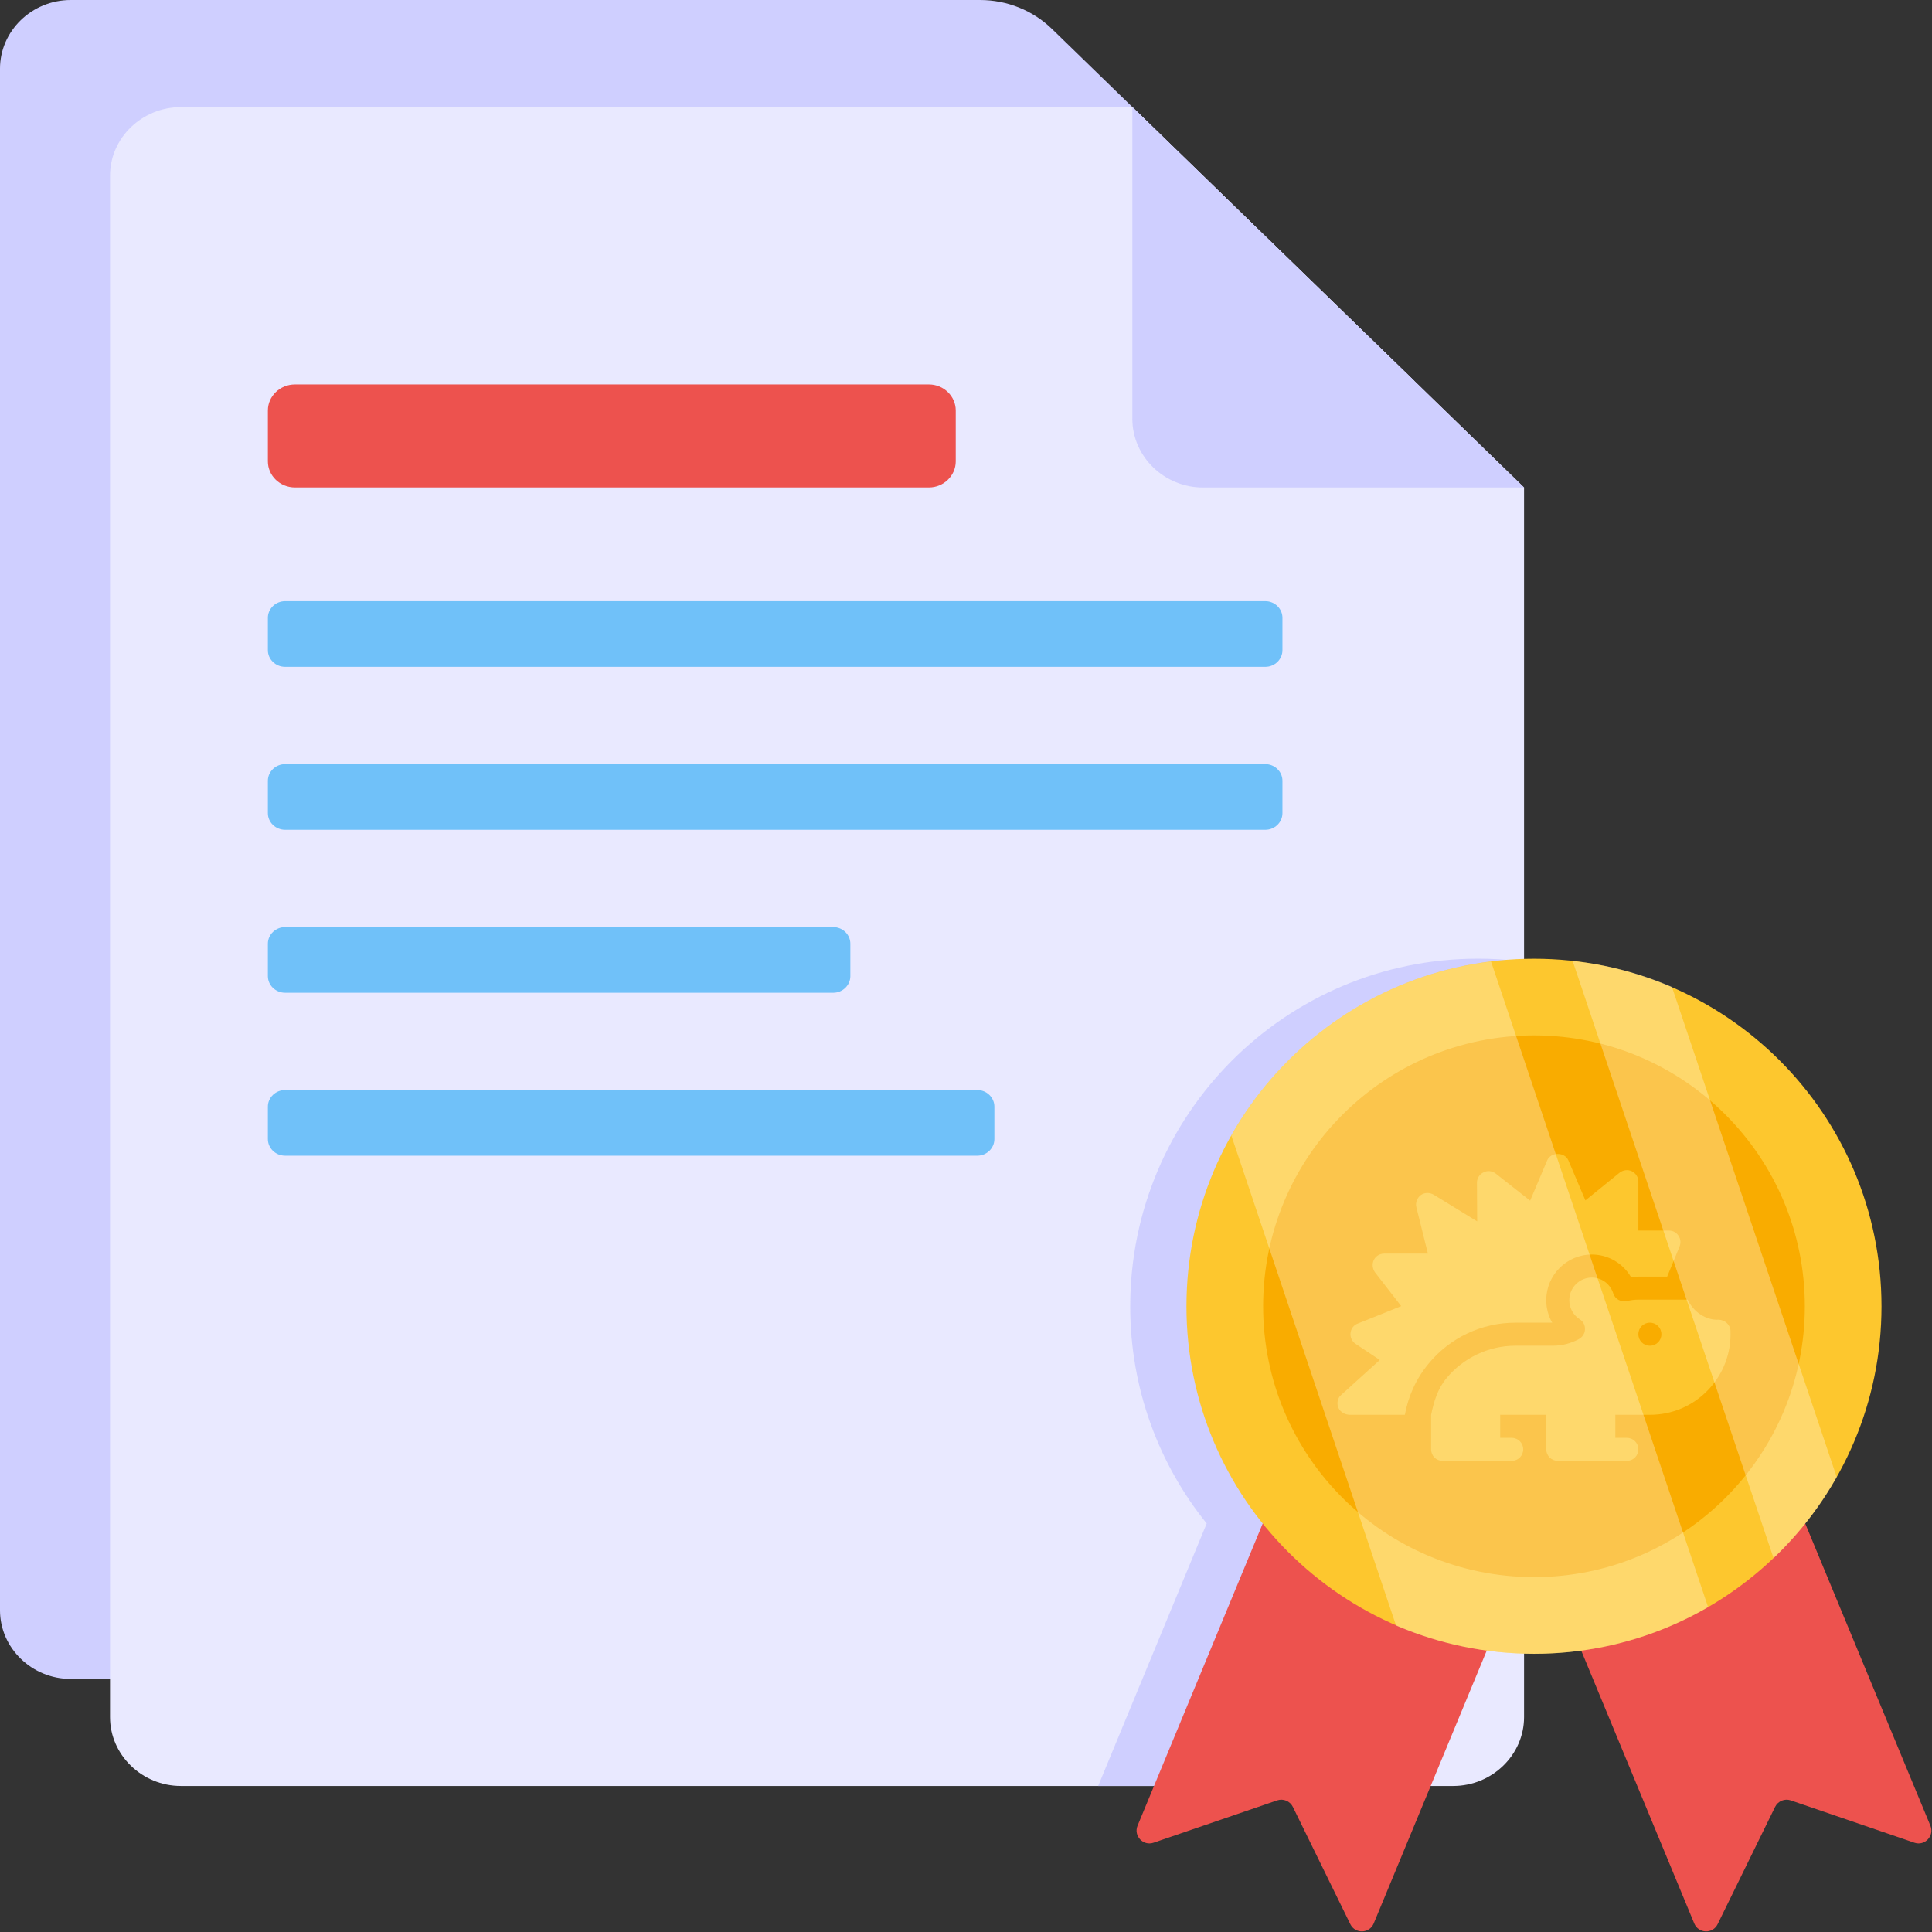
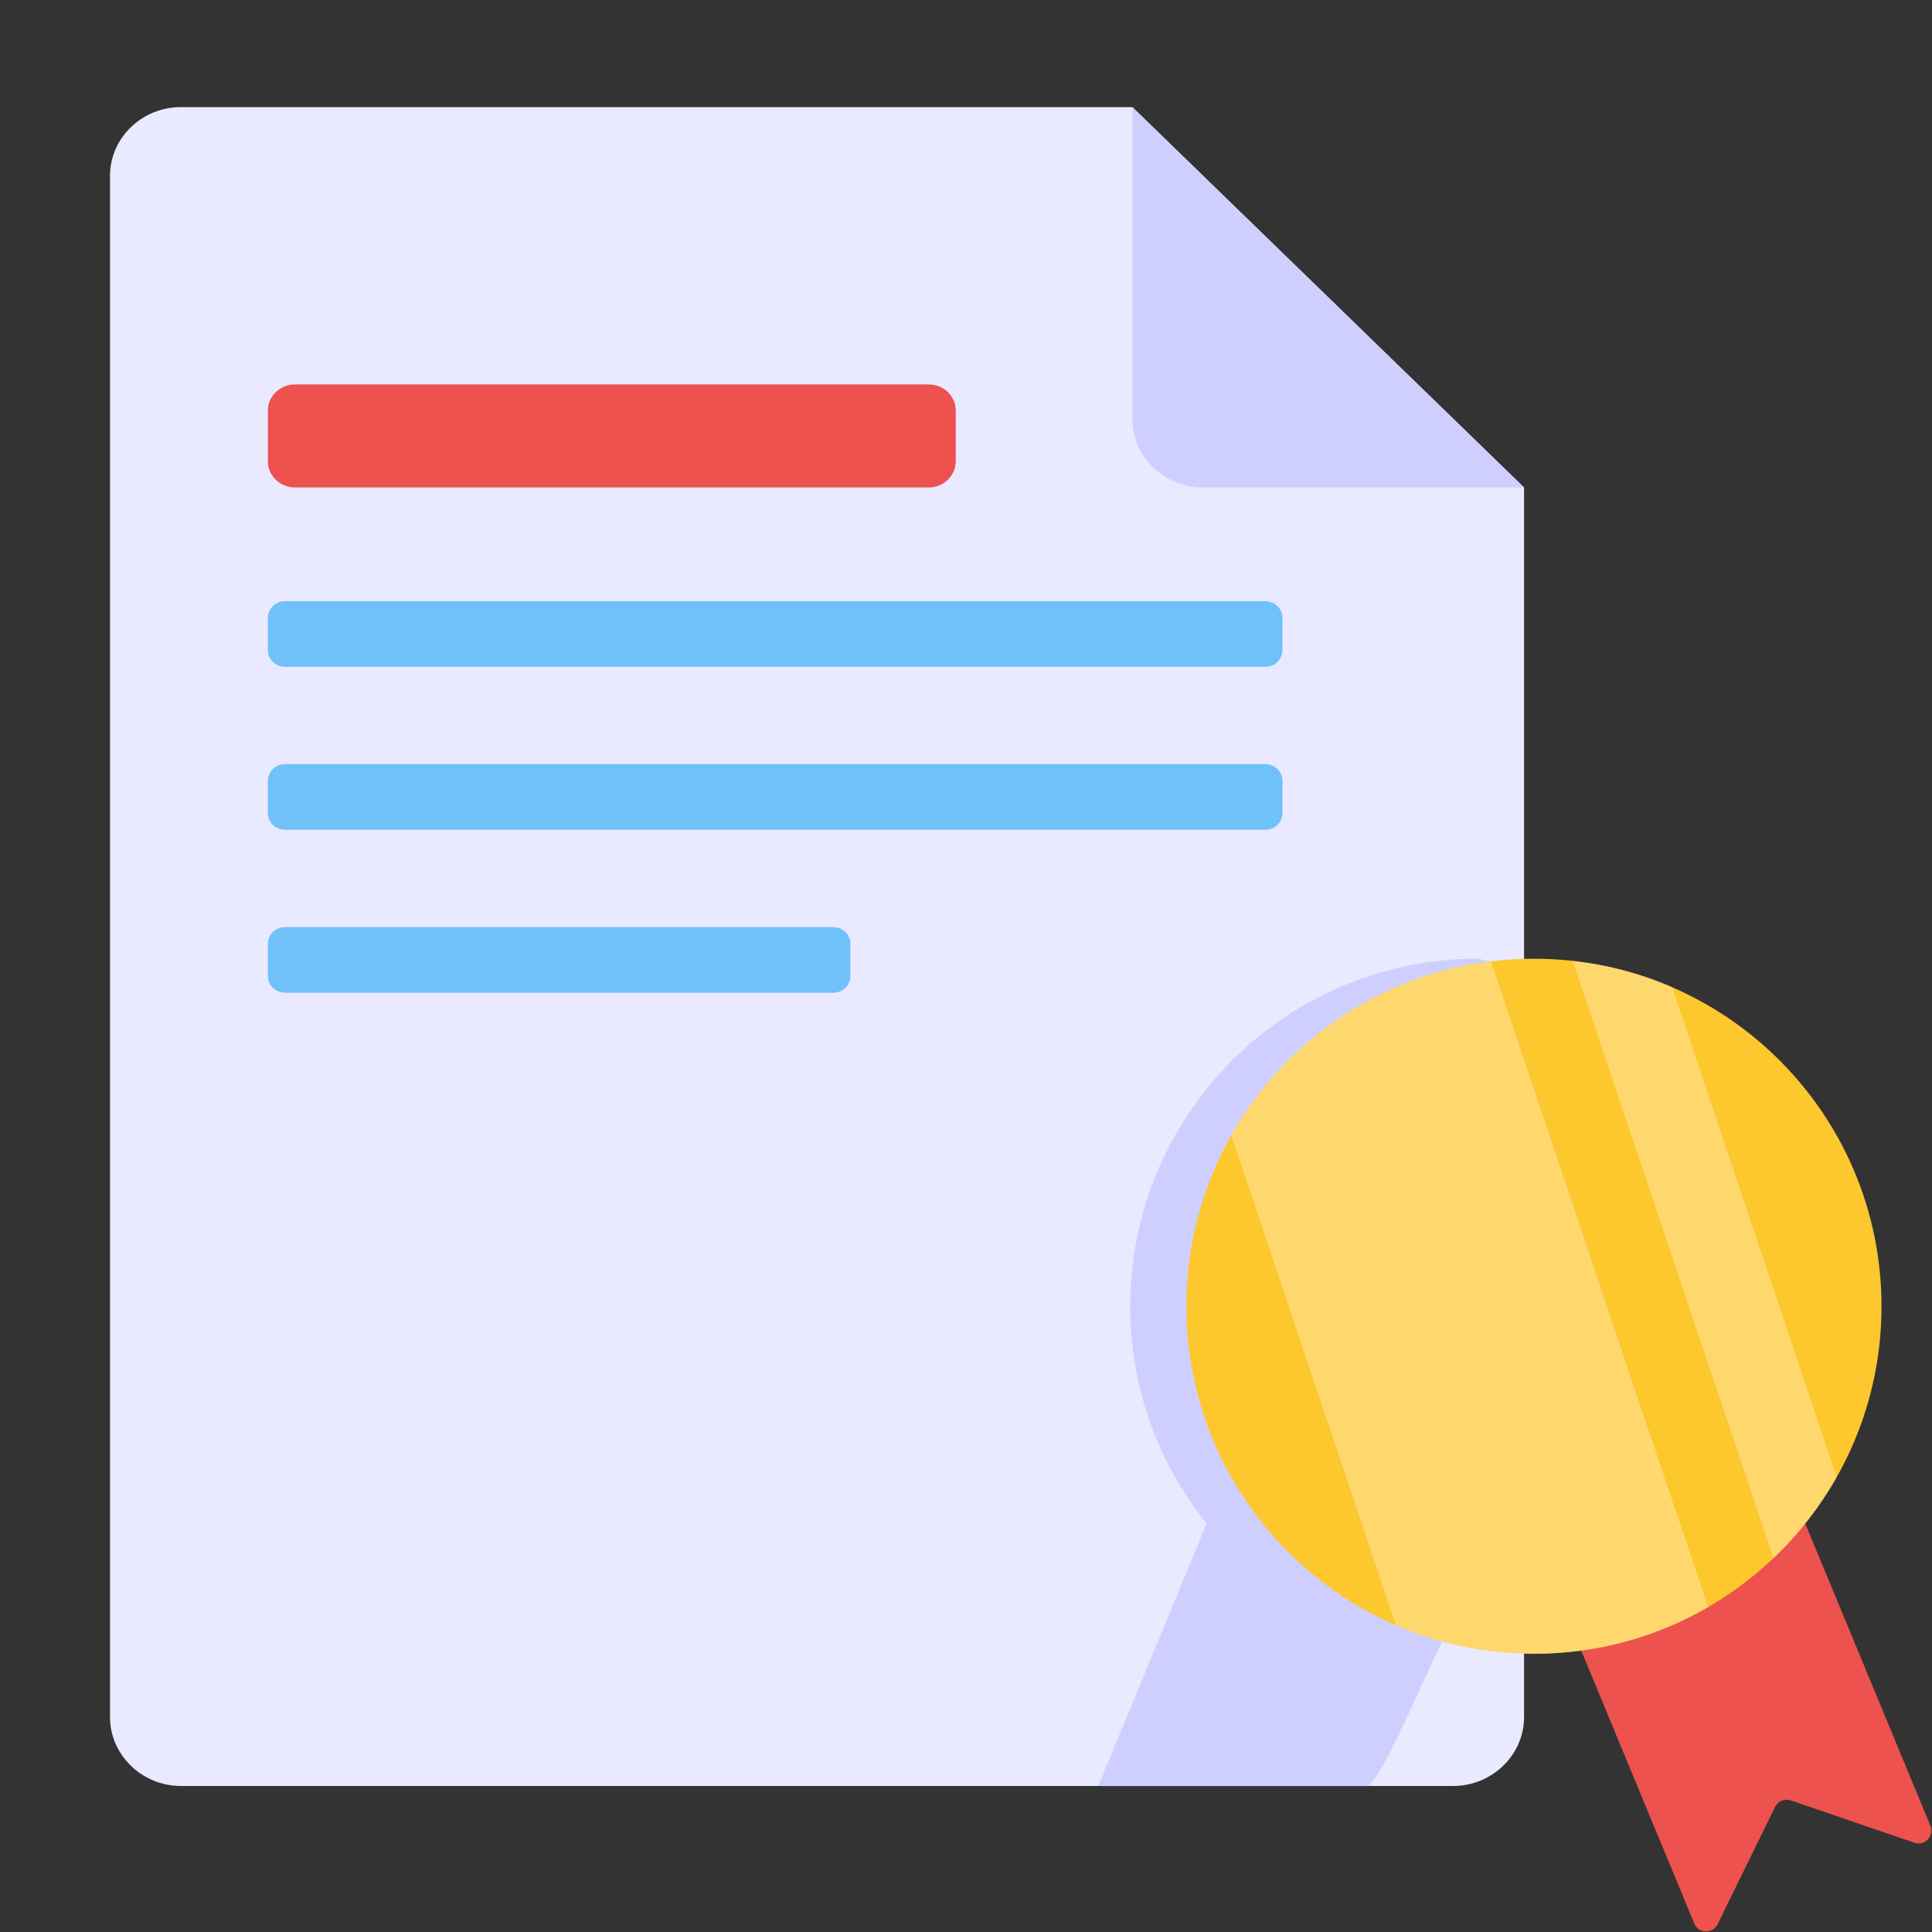
<svg xmlns="http://www.w3.org/2000/svg" width="100%" height="100%" viewBox="0 0 2134 2134" version="1.1" xml:space="preserve" style="fill-rule:evenodd;clip-rule:evenodd;stroke-linejoin:round;stroke-miterlimit:2;">
  <rect x="0" y="0" width="2134" height="2134" fill="#333333" stroke="none" />
  <g>
    <g>
      <g>
        <g>
-           <path d="M1561.67,420.28l0,1358.32c0,41.724 -35.137,75.862 -78.083,75.862l-1405.51,0c-42.946,0 -78.084,-34.138 -78.084,-75.862l0,-1702.74c0,-41.724 35.138,-75.862 78.084,-75.862l1004.49,-0c29.781,-0 58.341,11.494 79.399,31.953l399.698,388.327Z" style="fill:#cfcfff;fill-rule:nonzero;" />
-         </g>
+           </g>
      </g>
      <g>
        <g>
          <g>
            <path d="M1683.41,538.406l-0,1358.26c-0,41.726 -35.313,76.042 -78.269,76.042l-1405.35,-0c-42.956,-0 -78.268,-34.316 -78.268,-76.042l-0,-1702.62c-0,-41.733 35.312,-75.739 78.268,-75.739l1050.9,-0l432.712,420.1Z" style="fill:#e9e9ff;fill-rule:nonzero;" />
          </g>
        </g>
        <g>
          <g>
            <path d="M1683.32,538.464l-354.503,0c-42.95,0 -78.084,-34.134 -78.084,-75.862l0,-344.418l432.587,420.28Z" style="fill:#cfcfff;fill-rule:nonzero;" />
          </g>
        </g>
      </g>
    </g>
    <g>
      <g>
        <path d="M1055.67,453.399l0,56.254c0,15.757 -13.36,28.753 -29.587,28.753l-700.289,0c-16.545,0 -29.905,-12.996 -29.905,-28.753l-0,-56.254c-0,-15.773 13.36,-28.753 29.905,-28.753l700.289,-0c16.227,-0 29.587,12.98 29.587,28.753Z" style="fill:#ed524e;fill-rule:nonzero;" />
      </g>
    </g>
    <g>
      <g>
        <g>
          <path d="M1416.52,682.363l0,35.857c0,10.044 -8.516,18.327 -18.859,18.327l-1082.71,0c-10.546,0 -19.062,-8.283 -19.062,-18.327l-0,-35.857c-0,-10.054 8.516,-18.328 19.062,-18.328l1082.71,-0c10.343,-0 18.859,8.274 18.859,18.328Z" style="fill:#70c1f9;fill-rule:nonzero;" />
        </g>
      </g>
      <g>
        <g>
          <path d="M1416.52,862.356l0,35.857c0,10.044 -8.516,18.328 -18.859,18.328l-1082.71,-0c-10.546,-0 -19.062,-8.284 -19.062,-18.328l-0,-35.857c-0,-10.054 8.516,-18.328 19.062,-18.328l1082.71,0c10.343,0 18.859,8.274 18.859,18.328Z" style="fill:#70c1f9;fill-rule:nonzero;" />
        </g>
      </g>
      <g>
        <g>
          <path d="M939.264,1042.35l-0,35.857c-0,10.044 -8.516,18.327 -18.86,18.327l-605.457,0c-10.546,0 -19.062,-8.283 -19.062,-18.327l-0,-35.857c-0,-10.054 8.516,-18.328 19.062,-18.328l605.457,-0c10.344,-0 18.86,8.274 18.86,18.328Z" style="fill:#70c1f9;fill-rule:nonzero;" />
        </g>
      </g>
      <g>
        <g>
-           <path d="M1098.35,1222.34l-0,35.857c-0,10.044 -8.516,18.328 -18.86,18.328l-764.541,0c-10.546,0 -19.062,-8.284 -19.062,-18.328l-0,-35.857c-0,-10.054 8.516,-18.327 19.062,-18.327l764.541,-0c10.344,-0 18.86,8.273 18.86,18.327Z" style="fill:#70c1f9;fill-rule:nonzero;" />
-         </g>
+           </g>
      </g>
    </g>
    <g>
      <g>
        <g>
-           <path d="M1802.82,1098.58l0,640.601c0,19.841 -130.818,-55.156 -170.354,0c-36.706,51.21 -104.738,233.525 -123.162,233.525l-296.316,-0l119.869,-289.938c-53.002,-65.755 -84.468,-149.088 -84.468,-239.798c0,-212.304 172.057,-384.07 384.077,-384.07c61.223,-0 119.048,14.172 170.354,39.68Z" style="fill:#cfcfff;fill-rule:nonzero;" />
+           <path d="M1802.82,1098.58l0,640.601c0,19.841 -130.818,-55.156 -170.354,0c-36.706,51.21 -104.738,233.525 -123.162,233.525l-296.316,-0l119.869,-289.938c-53.002,-65.755 -84.468,-149.088 -84.468,-239.798c0,-212.304 172.057,-384.07 384.077,-384.07Z" style="fill:#cfcfff;fill-rule:nonzero;" />
        </g>
      </g>
      <g>
        <g>
          <g>
            <path d="M1900.81,1457.89l231.41,558.666c4.669,11.273 -6.141,22.785 -17.685,18.832l-136.519,-46.747c-6.756,-2.314 -14.178,0.76 -17.319,7.173l-63.48,129.583c-5.368,10.957 -21.152,10.461 -25.821,-0.812l-231.411,-558.668l260.825,-108.027Z" style="fill:#ed524e;fill-rule:nonzero;" />
          </g>
        </g>
        <g>
          <g>
-             <path d="M1487.92,1457.89l-231.41,558.666c-4.669,11.273 6.141,22.785 17.685,18.832l136.519,-46.747c6.756,-2.314 14.177,0.76 17.319,7.173l63.48,129.583c5.368,10.957 21.152,10.461 25.821,-0.812l231.411,-558.668l-260.825,-108.027Z" style="fill:#ed524e;fill-rule:nonzero;" />
-           </g>
+             </g>
        </g>
      </g>
      <g>
        <g>
          <path d="M2078.22,1442.96c0,211.915 -171.809,383.725 -383.725,383.725c-212.18,-0 -383.99,-171.81 -383.99,-383.725c0,-212.181 171.81,-383.99 383.99,-383.99c211.916,-0 383.725,171.809 383.725,383.99Z" style="fill:#fdc72e;fill-rule:nonzero;" />
        </g>
      </g>
      <g>
        <g>
-           <path d="M1993.54,1442.93c0,165.163 -133.905,299.069 -299.068,299.069c-165.369,-0 -299.274,-133.906 -299.274,-299.069c-0,-165.369 133.905,-299.274 299.274,-299.274c165.163,0 299.068,133.905 299.068,299.274Z" style="fill:#f9ac00;fill-rule:nonzero;" />
-         </g>
+           </g>
      </g>
      <g>
        <path d="M1911.42,1469.89c-0.255,-6.867 -6.36,-11.956 -12.975,-12.207c-14.245,0.762 -27.979,-8.65 -34.336,-22.132l-54.437,-0c-4.323,-0 -8.395,0.507 -12.463,1.527c-6.615,1.527 -13.231,-2.034 -15.264,-8.394c-3.307,-10.429 -12.718,-17.551 -23.656,-17.551c-13.735,0 -24.928,11.19 -24.928,24.925c-0,8.649 4.326,16.536 11.448,21.115c3.813,2.289 6.106,6.612 5.851,11.19c-0,4.326 -2.544,8.394 -6.616,10.683c-8.901,4.833 -18.567,7.377 -28.744,7.377l-41.461,0c-29.506,0 -57.485,13.228 -76.311,36.122c-9.663,11.7 -13.734,25.434 -16.785,40.189l-0,38.155c-0,7.123 5.595,12.718 12.717,12.718l76.311,-0c7.029,-0 12.717,-5.688 12.717,-12.718c0,-7.029 -5.688,-12.717 -12.717,-12.717l-12.718,0l0,-25.438l50.873,0l0,38.155c0,7.03 5.688,12.718 12.718,12.718l76.31,-0c7.03,-0 12.718,-5.688 12.718,-12.718c-0,-7.029 -5.688,-12.717 -12.718,-12.717l-12.717,0l-0,-25.438l38.152,0c24.421,0 47.315,-9.666 64.358,-27.472c16.786,-17.55 25.687,-40.951 24.673,-65.372Zm-89.031,16.533c-7.122,0 -12.717,-5.595 -12.717,-12.717c-0,-7.122 5.595,-12.717 12.717,-12.717c7.125,-0 12.721,5.595 12.721,12.717c-0,7.122 -5.596,12.717 -12.721,12.717Z" style="fill:#fdc72e;fill-rule:nonzero;" />
-         <path d="M1673.84,1460.99l40.699,-0c-4.323,-7.378 -6.612,-16.027 -6.612,-24.931c0,-27.724 22.639,-50.363 50.363,-50.363c18.06,0 34.339,9.666 43.243,24.928c2.796,-0.252 5.34,-0.507 8.14,-0.507l31.795,0l13.734,-33.322c1.527,-3.816 1.275,-8.398 -1.272,-11.959c-2.286,-3.561 -6.102,-5.595 -10.428,-5.595l-33.829,0l-0,-53.924c-0,-5.088 -2.8,-9.411 -7.374,-11.703c-4.327,-2.034 -9.667,-1.272 -13.483,1.782l-37.645,30.523l-18.826,-44.261c-4.068,-9.411 -19.33,-9.411 -23.401,0l-18.826,44.516l-38.152,-30.016c-3.816,-2.799 -8.904,-3.561 -13.227,-1.272c-4.582,2.034 -7.378,6.612 -7.378,11.445l0.255,42.734l-48.076,-29.506c-4.578,-2.545 -9.922,-2.545 -14.245,0.506c-4.068,3.055 -6.105,8.395 -4.833,13.483l12.717,51.128l-48.325,-0c-4.833,-0 -9.411,2.799 -11.448,7.122c-2.034,4.326 -1.528,9.411 1.272,13.483l28.999,37.393l-48.077,19.333c-4.323,1.524 -7.377,5.595 -7.884,10.428c-0.51,4.578 1.524,9.156 5.595,11.955l26.707,17.806l-44.102,39.934c-2.796,3.817 -3.558,9.16 -1.269,13.483c2.034,4.323 7.46,7.122 12.294,7.122l60.804,0c3.816,-20.605 12.465,-39.937 26.2,-56.471c23.655,-28.741 58.76,-45.274 95.895,-45.274Z" style="fill:#fdc72e;fill-rule:nonzero;" />
      </g>
    </g>
    <g opacity="0.3">
      <g>
        <g>
          <path d="M1886.72,1775.18c-56.69,32.878 -122.169,51.583 -192.174,51.583c-54.143,0 -105.733,-11.335 -152.5,-31.182l-181.98,-541.387c58.393,-103.74 163.552,-177.157 286.856,-192.18l239.798,713.166Z" style="fill:#fff;fill-rule:nonzero;" />
        </g>
      </g>
      <g>
        <g>
          <path d="M2028.73,1631.47c-18.705,33.445 -42.234,63.492 -69.728,89.568l-221.937,-659.591c38.545,3.973 75.395,13.889 109.692,28.629l181.973,541.394Z" style="fill:#fff;fill-rule:nonzero;" />
        </g>
      </g>
    </g>
  </g>
</svg>